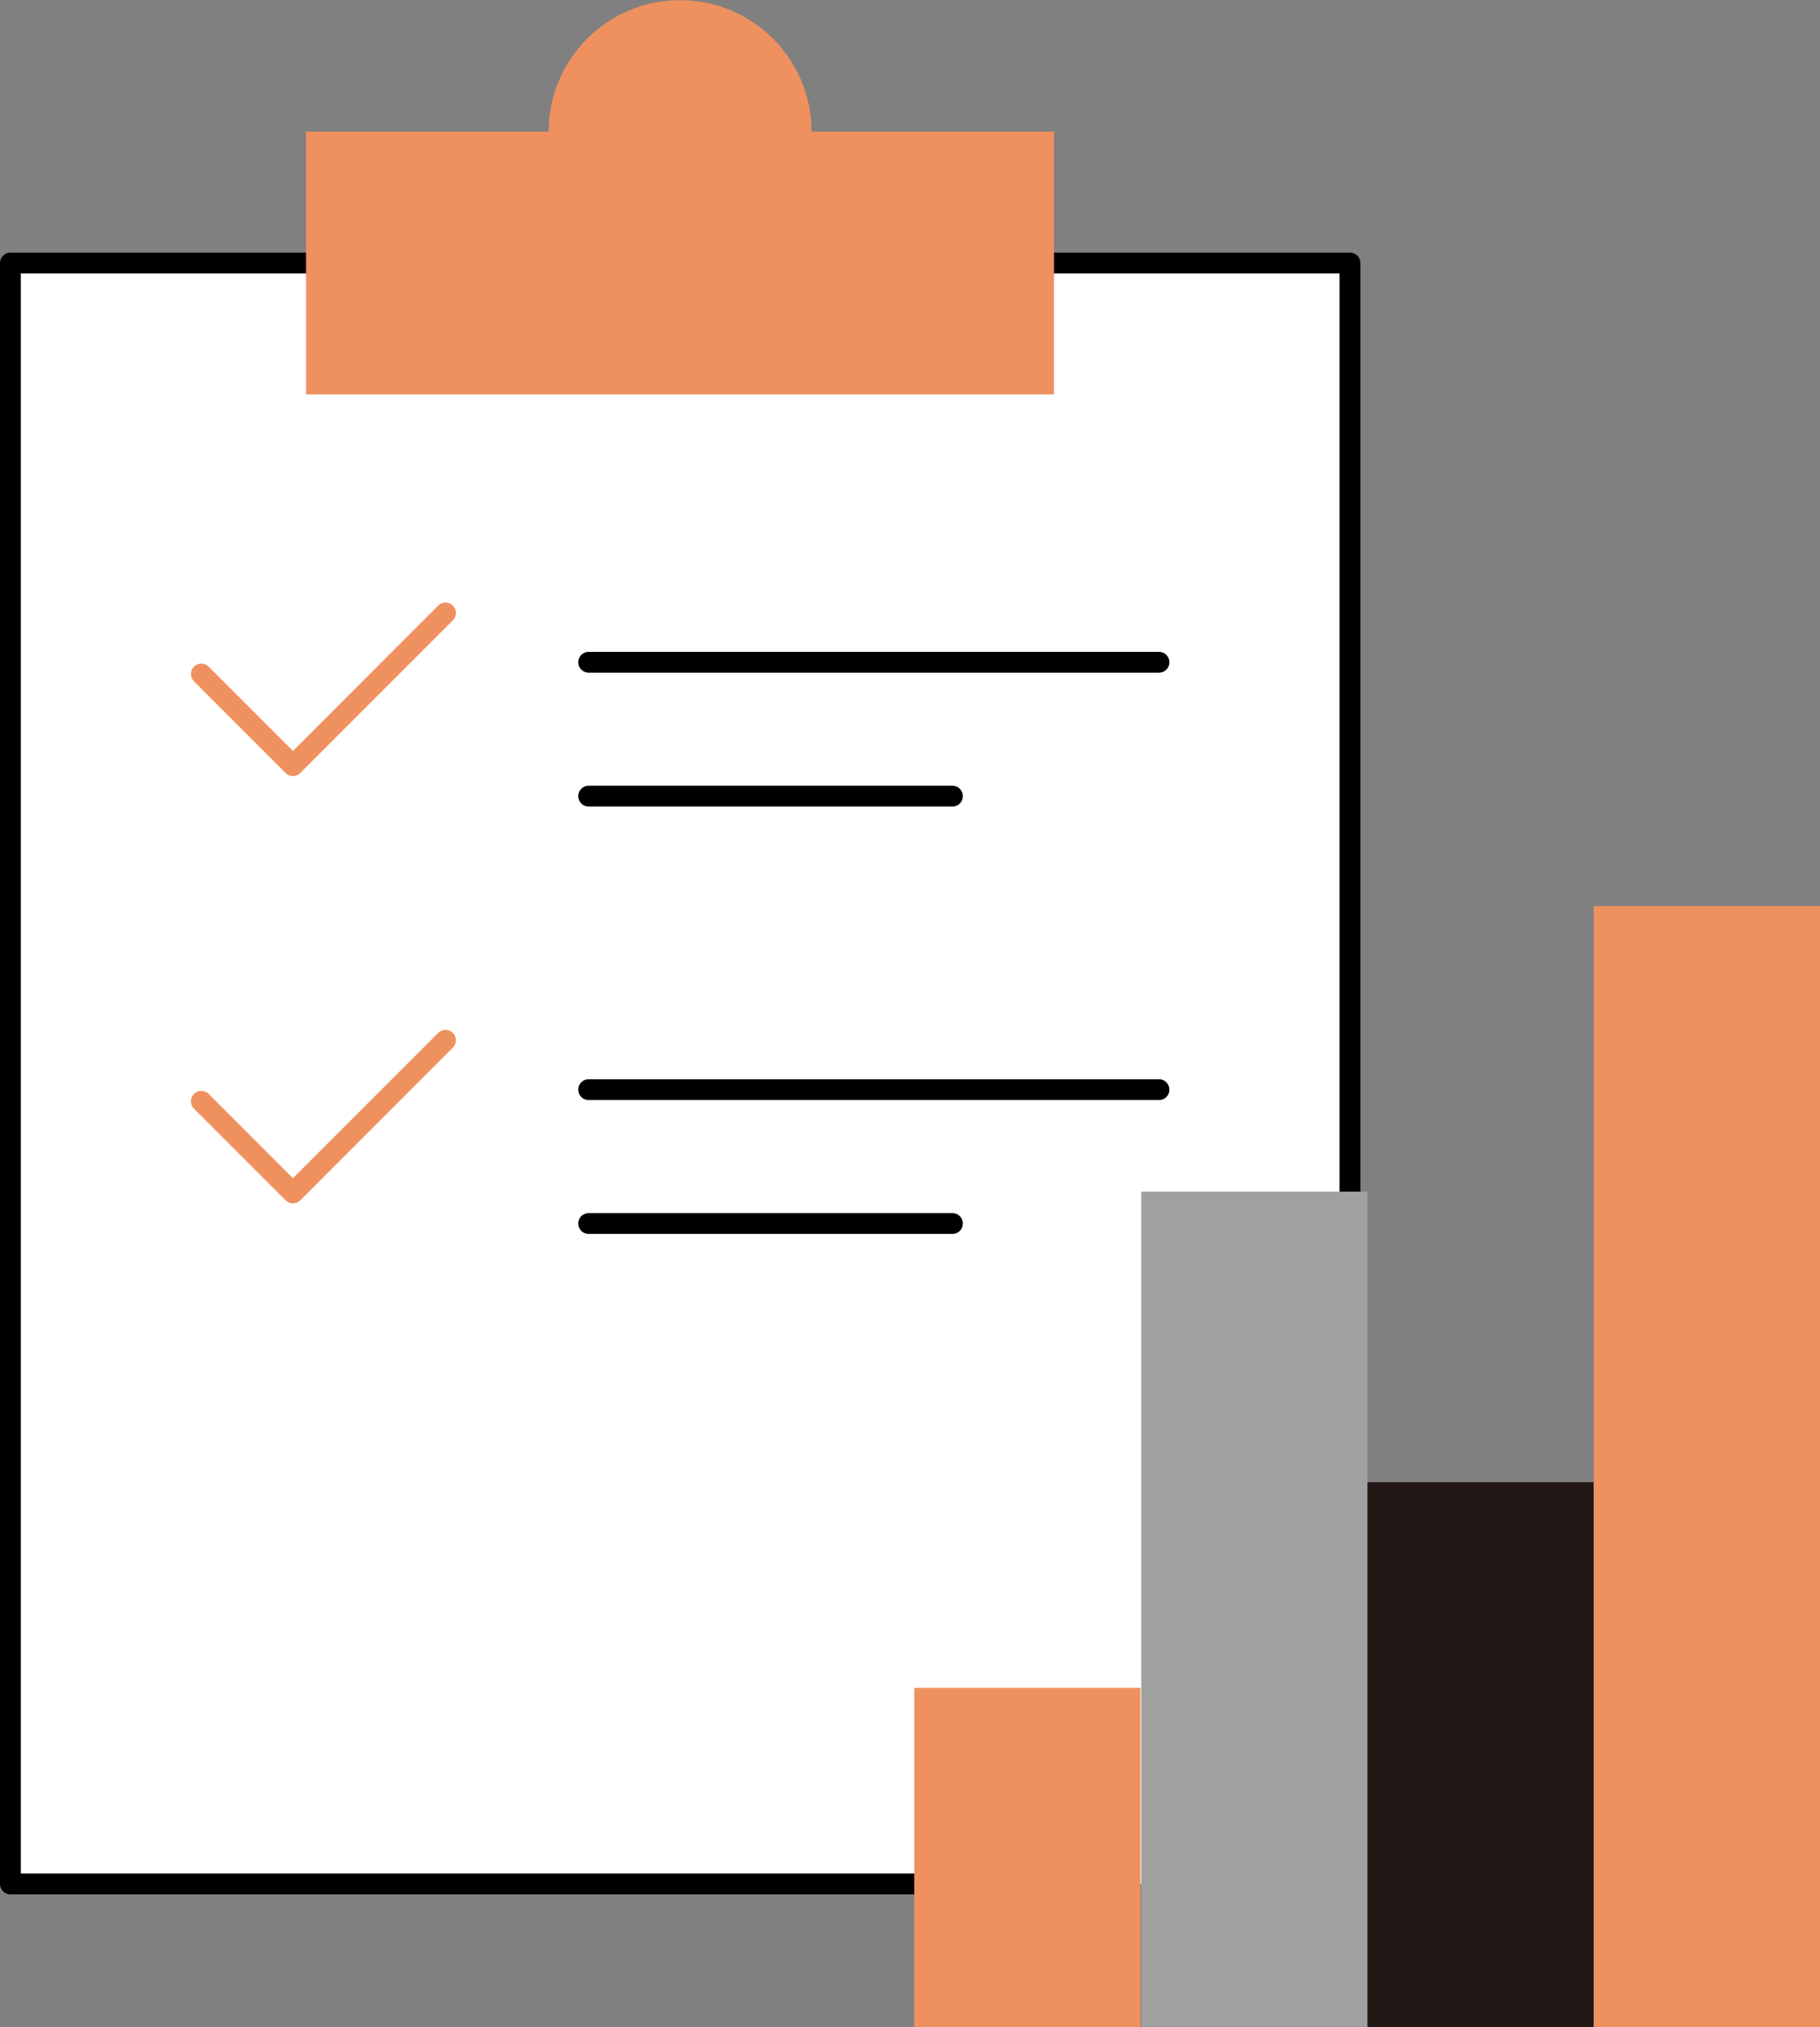
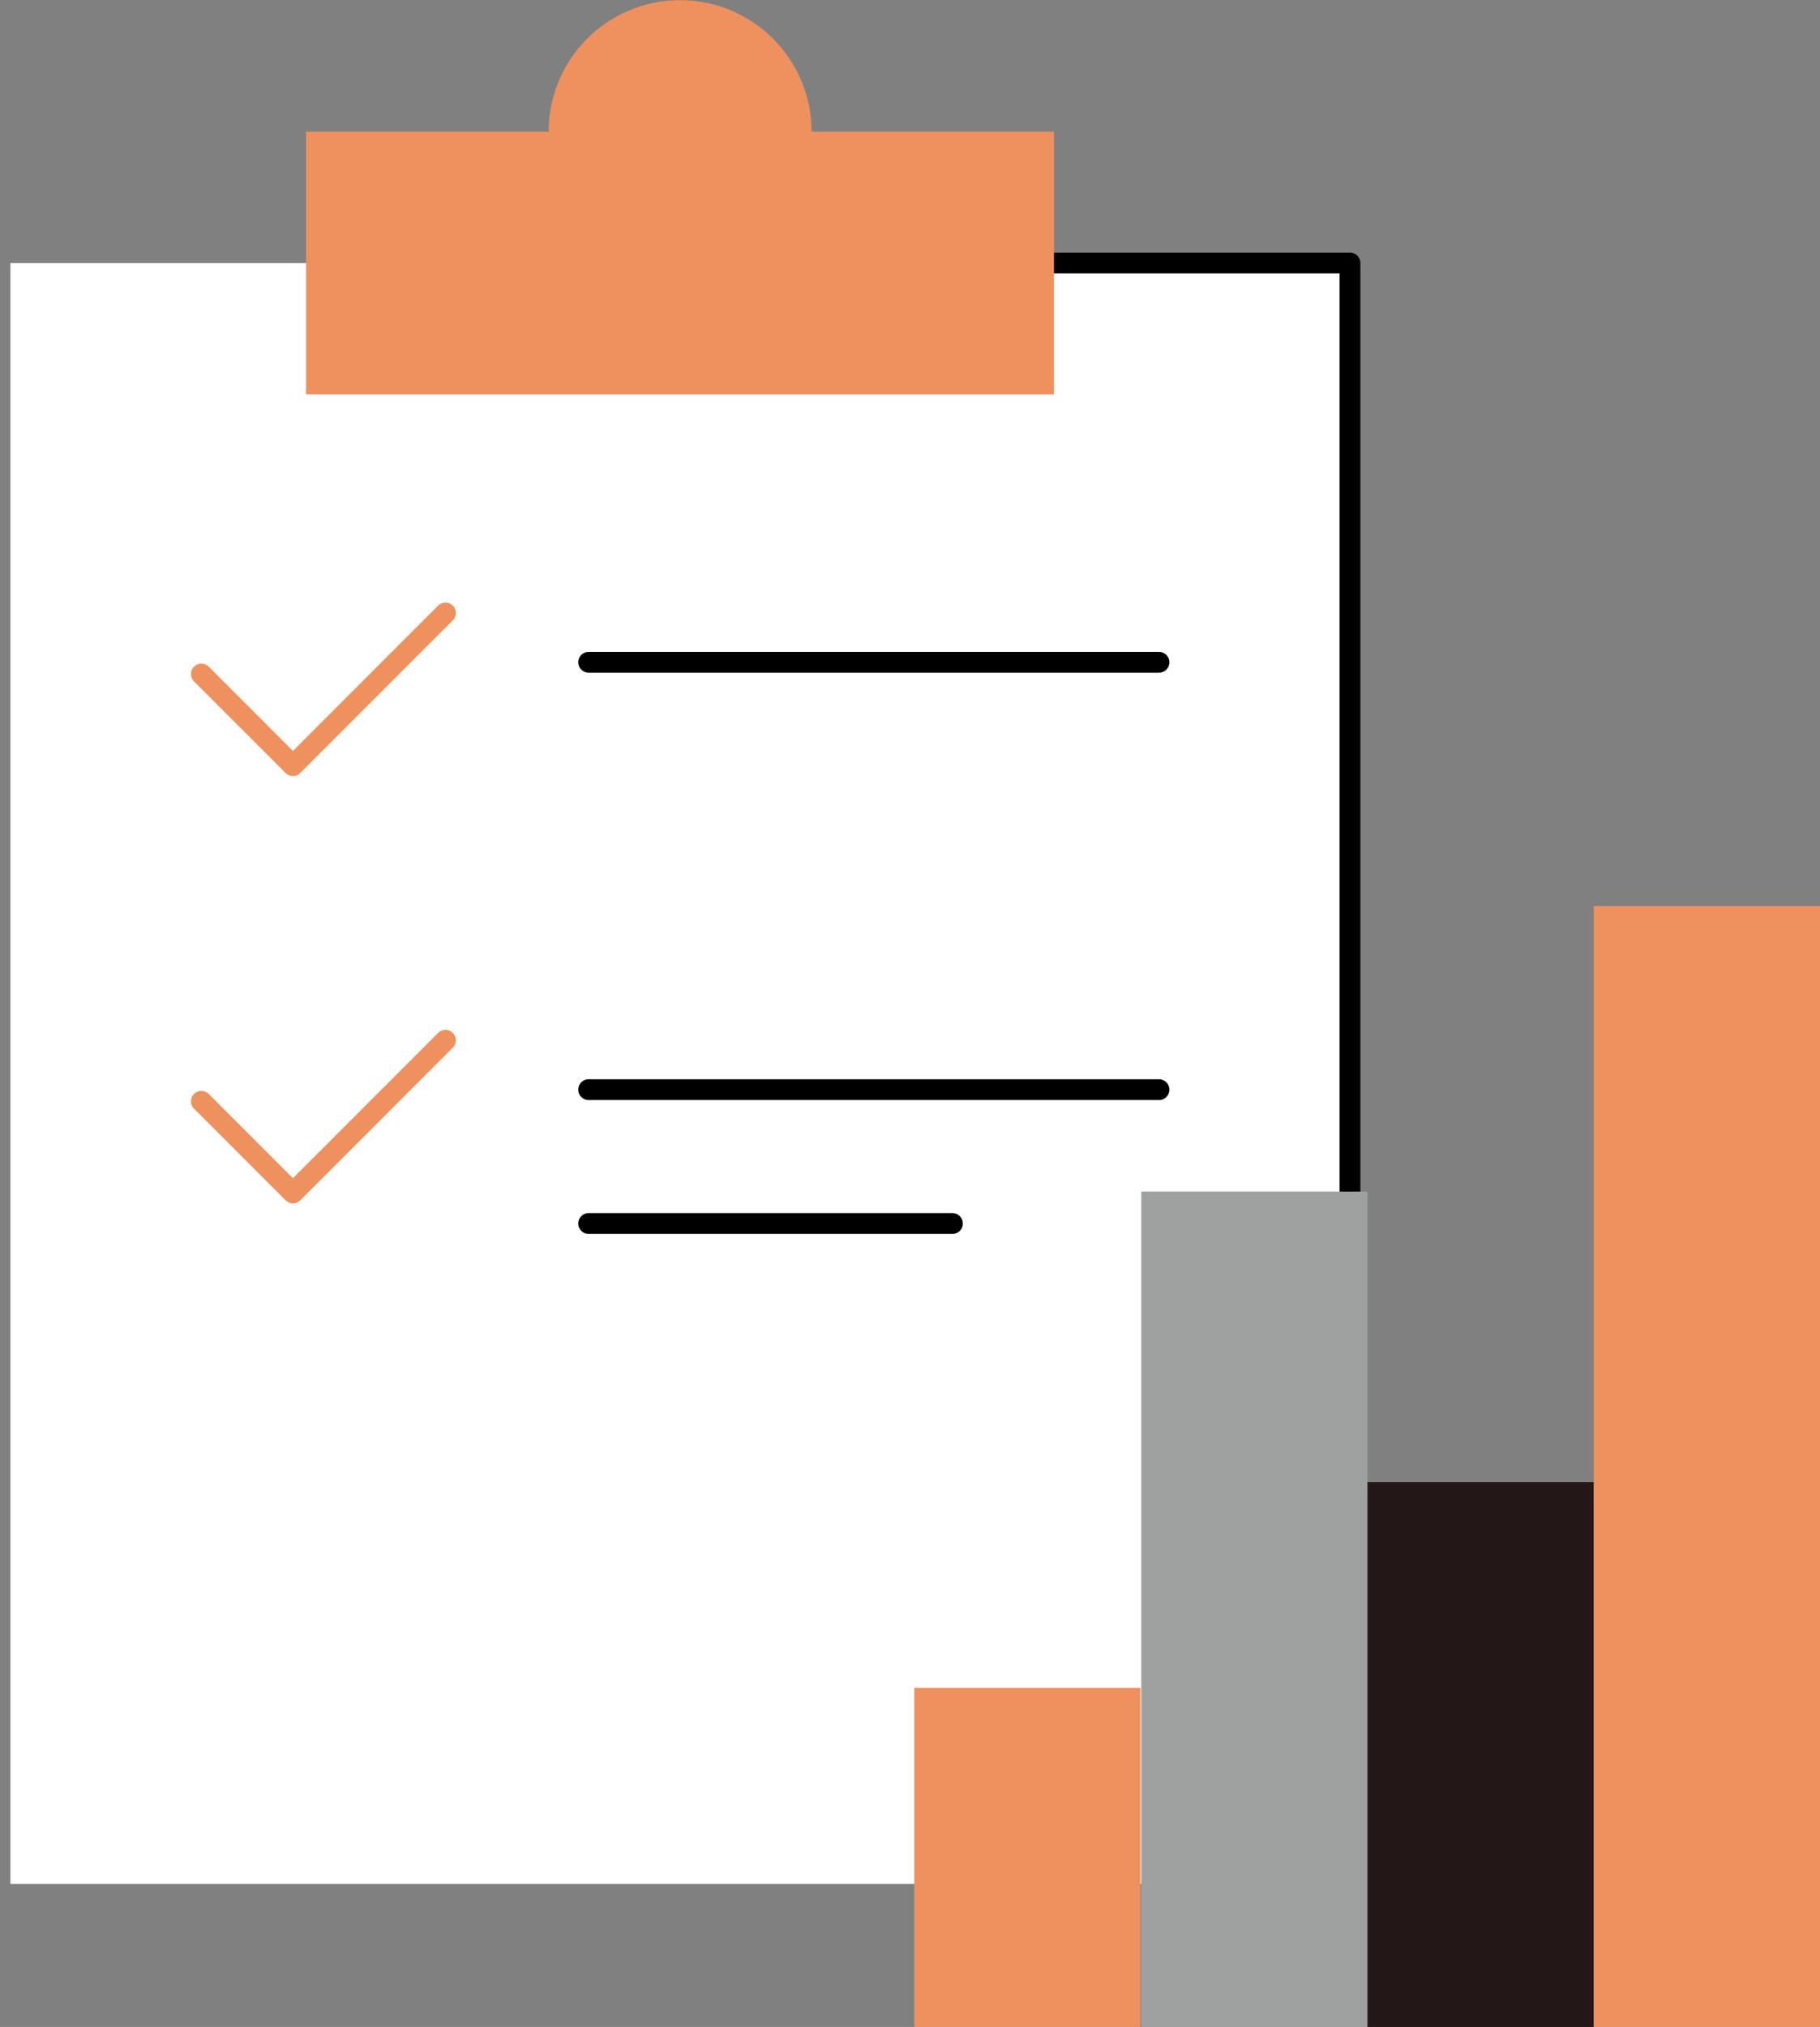
<svg xmlns="http://www.w3.org/2000/svg" id="グループ_50946" data-name="グループ 50946" width="87.461" height="97.36" viewBox="0 0 87.461 97.36">
  <rect x="0" y="0" width="87.461" height="97.36" fill="#808080" stroke="none" />
  <defs>
    <clipPath id="clip-path">
      <rect id="長方形_16687" data-name="長方形 16687" width="87.461" height="97.36" fill="none" />
    </clipPath>
  </defs>
  <rect id="長方形_16686" data-name="長方形 16686" width="64.373" height="77.856" transform="translate(0.5 12.634)" fill="#fff" />
  <g id="グループ_50947" data-name="グループ 50947">
    <g id="グループ_50946-2" data-name="グループ 50946" clip-path="url(#clip-path)">
-       <path id="パス_31759" data-name="パス 31759" d="M43.935,90.49H.5V12.634H14.707" fill="none" stroke="#000" stroke-linecap="round" stroke-linejoin="round" stroke-width="1" />
-     </g>
+       </g>
  </g>
  <path id="パス_31760" data-name="パス 31760" d="M50.649,12.634H64.874v44.6" fill="none" stroke="#000" stroke-linecap="round" stroke-linejoin="round" stroke-width="1" />
  <g id="グループ_50949" data-name="グループ 50949">
    <g id="グループ_50948" data-name="グループ 50948" clip-path="url(#clip-path)">
      <path id="パス_31761" data-name="パス 31761" d="M39,6.326a6.317,6.317,0,1,0-12.634,0H14.707V18.943H50.649V6.326Z" fill="#ef915f" />
      <path id="パス_31762" data-name="パス 31762" d="M9.677,32.375l4.4,4.4,7.331-7.332" fill="none" stroke="#ef915f" stroke-linecap="round" stroke-linejoin="round" stroke-width="1" />
      <line id="線_2428" data-name="線 2428" x2="27.408" transform="translate(28.288 31.811)" fill="none" stroke="#000" stroke-linecap="round" stroke-linejoin="round" stroke-width="1" />
-       <line id="線_2429" data-name="線 2429" x2="17.482" transform="translate(28.288 38.24)" fill="none" stroke="#000" stroke-linecap="round" stroke-linejoin="round" stroke-width="1" />
      <path id="パス_31763" data-name="パス 31763" d="M9.677,52.9l4.4,4.4,7.331-7.332" fill="none" stroke="#ef915f" stroke-linecap="round" stroke-linejoin="round" stroke-width="1" />
      <line id="線_2430" data-name="線 2430" x2="27.408" transform="translate(28.288 52.339)" fill="none" stroke="#000" stroke-linecap="round" stroke-linejoin="round" stroke-width="1" />
      <line id="線_2431" data-name="線 2431" x2="17.482" transform="translate(28.288 58.768)" fill="none" stroke="#000" stroke-linecap="round" stroke-linejoin="round" stroke-width="1" />
      <rect id="長方形_16688" data-name="長方形 16688" width="10.873" height="40.124" transform="translate(54.843 57.236)" fill="#9fa0a0" />
      <rect id="長方形_16689" data-name="長方形 16689" width="10.873" height="26.167" transform="translate(65.716 71.193)" fill="#231815" />
      <rect id="長方形_16690" data-name="長方形 16690" width="10.873" height="53.838" transform="translate(76.588 43.522)" fill="#ef915f" />
      <rect id="長方形_16691" data-name="長方形 16691" width="10.873" height="16.287" transform="translate(43.934 81.073)" fill="#ef915f" />
    </g>
  </g>
</svg>